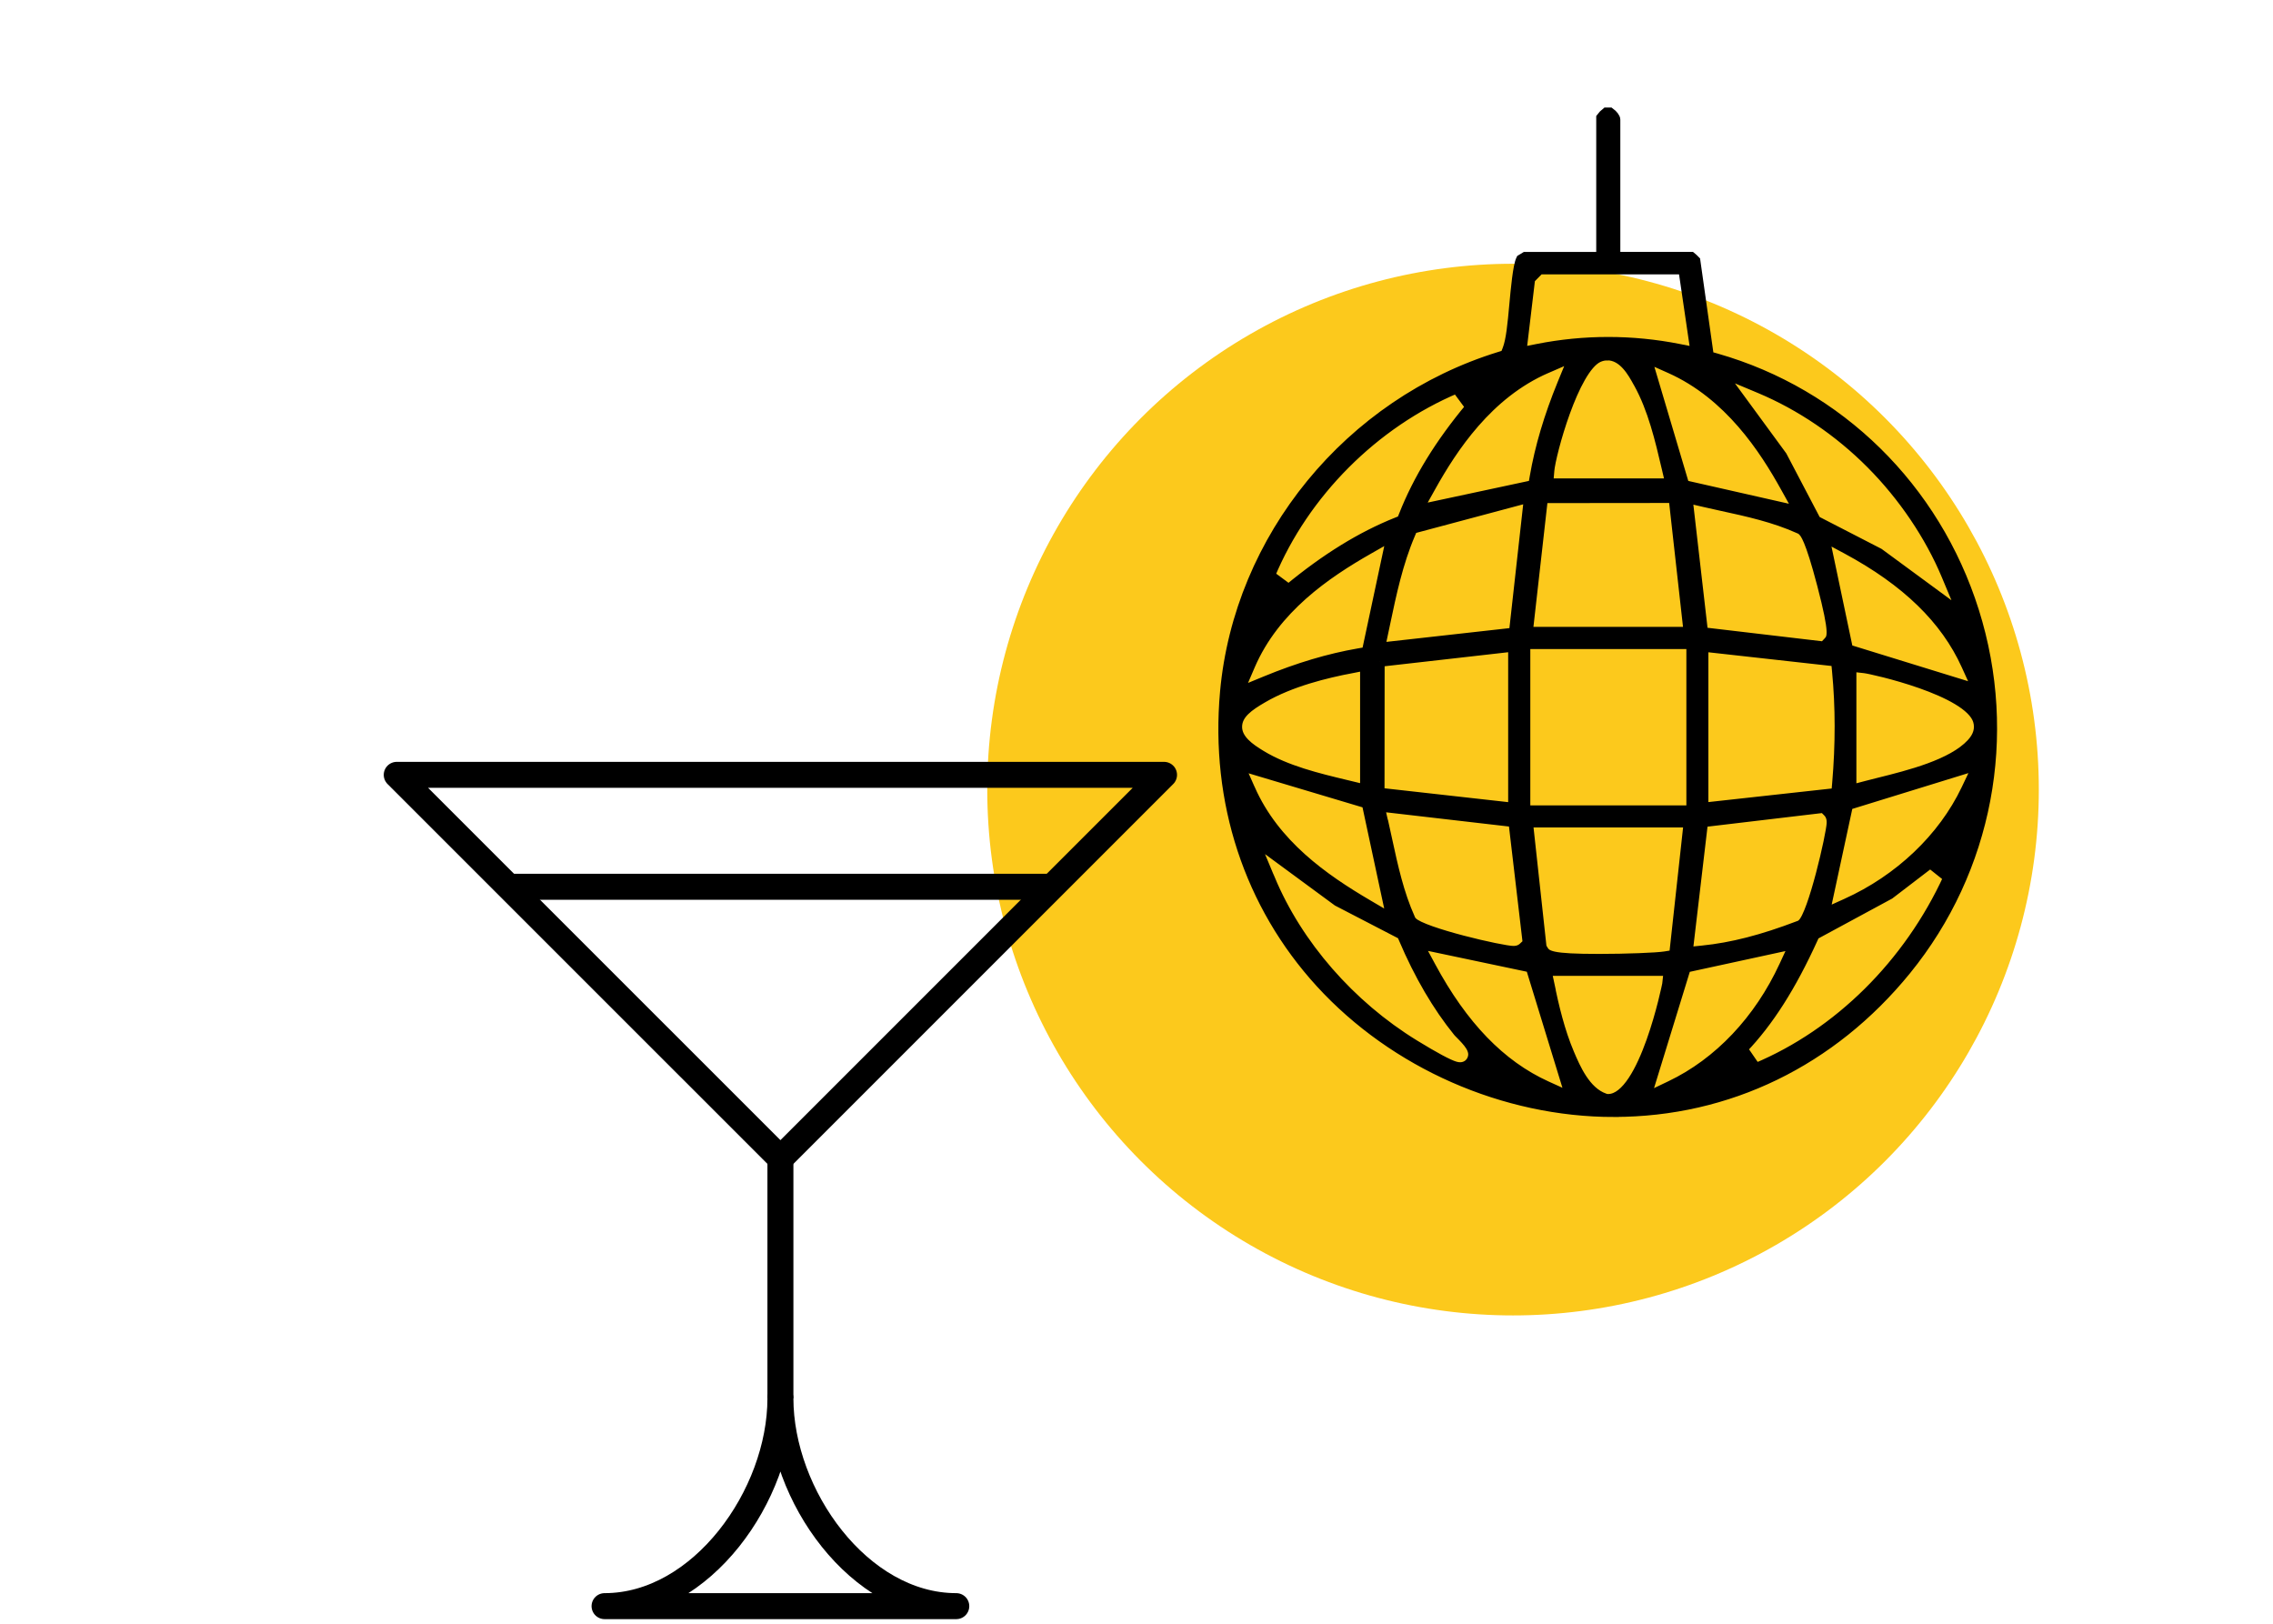
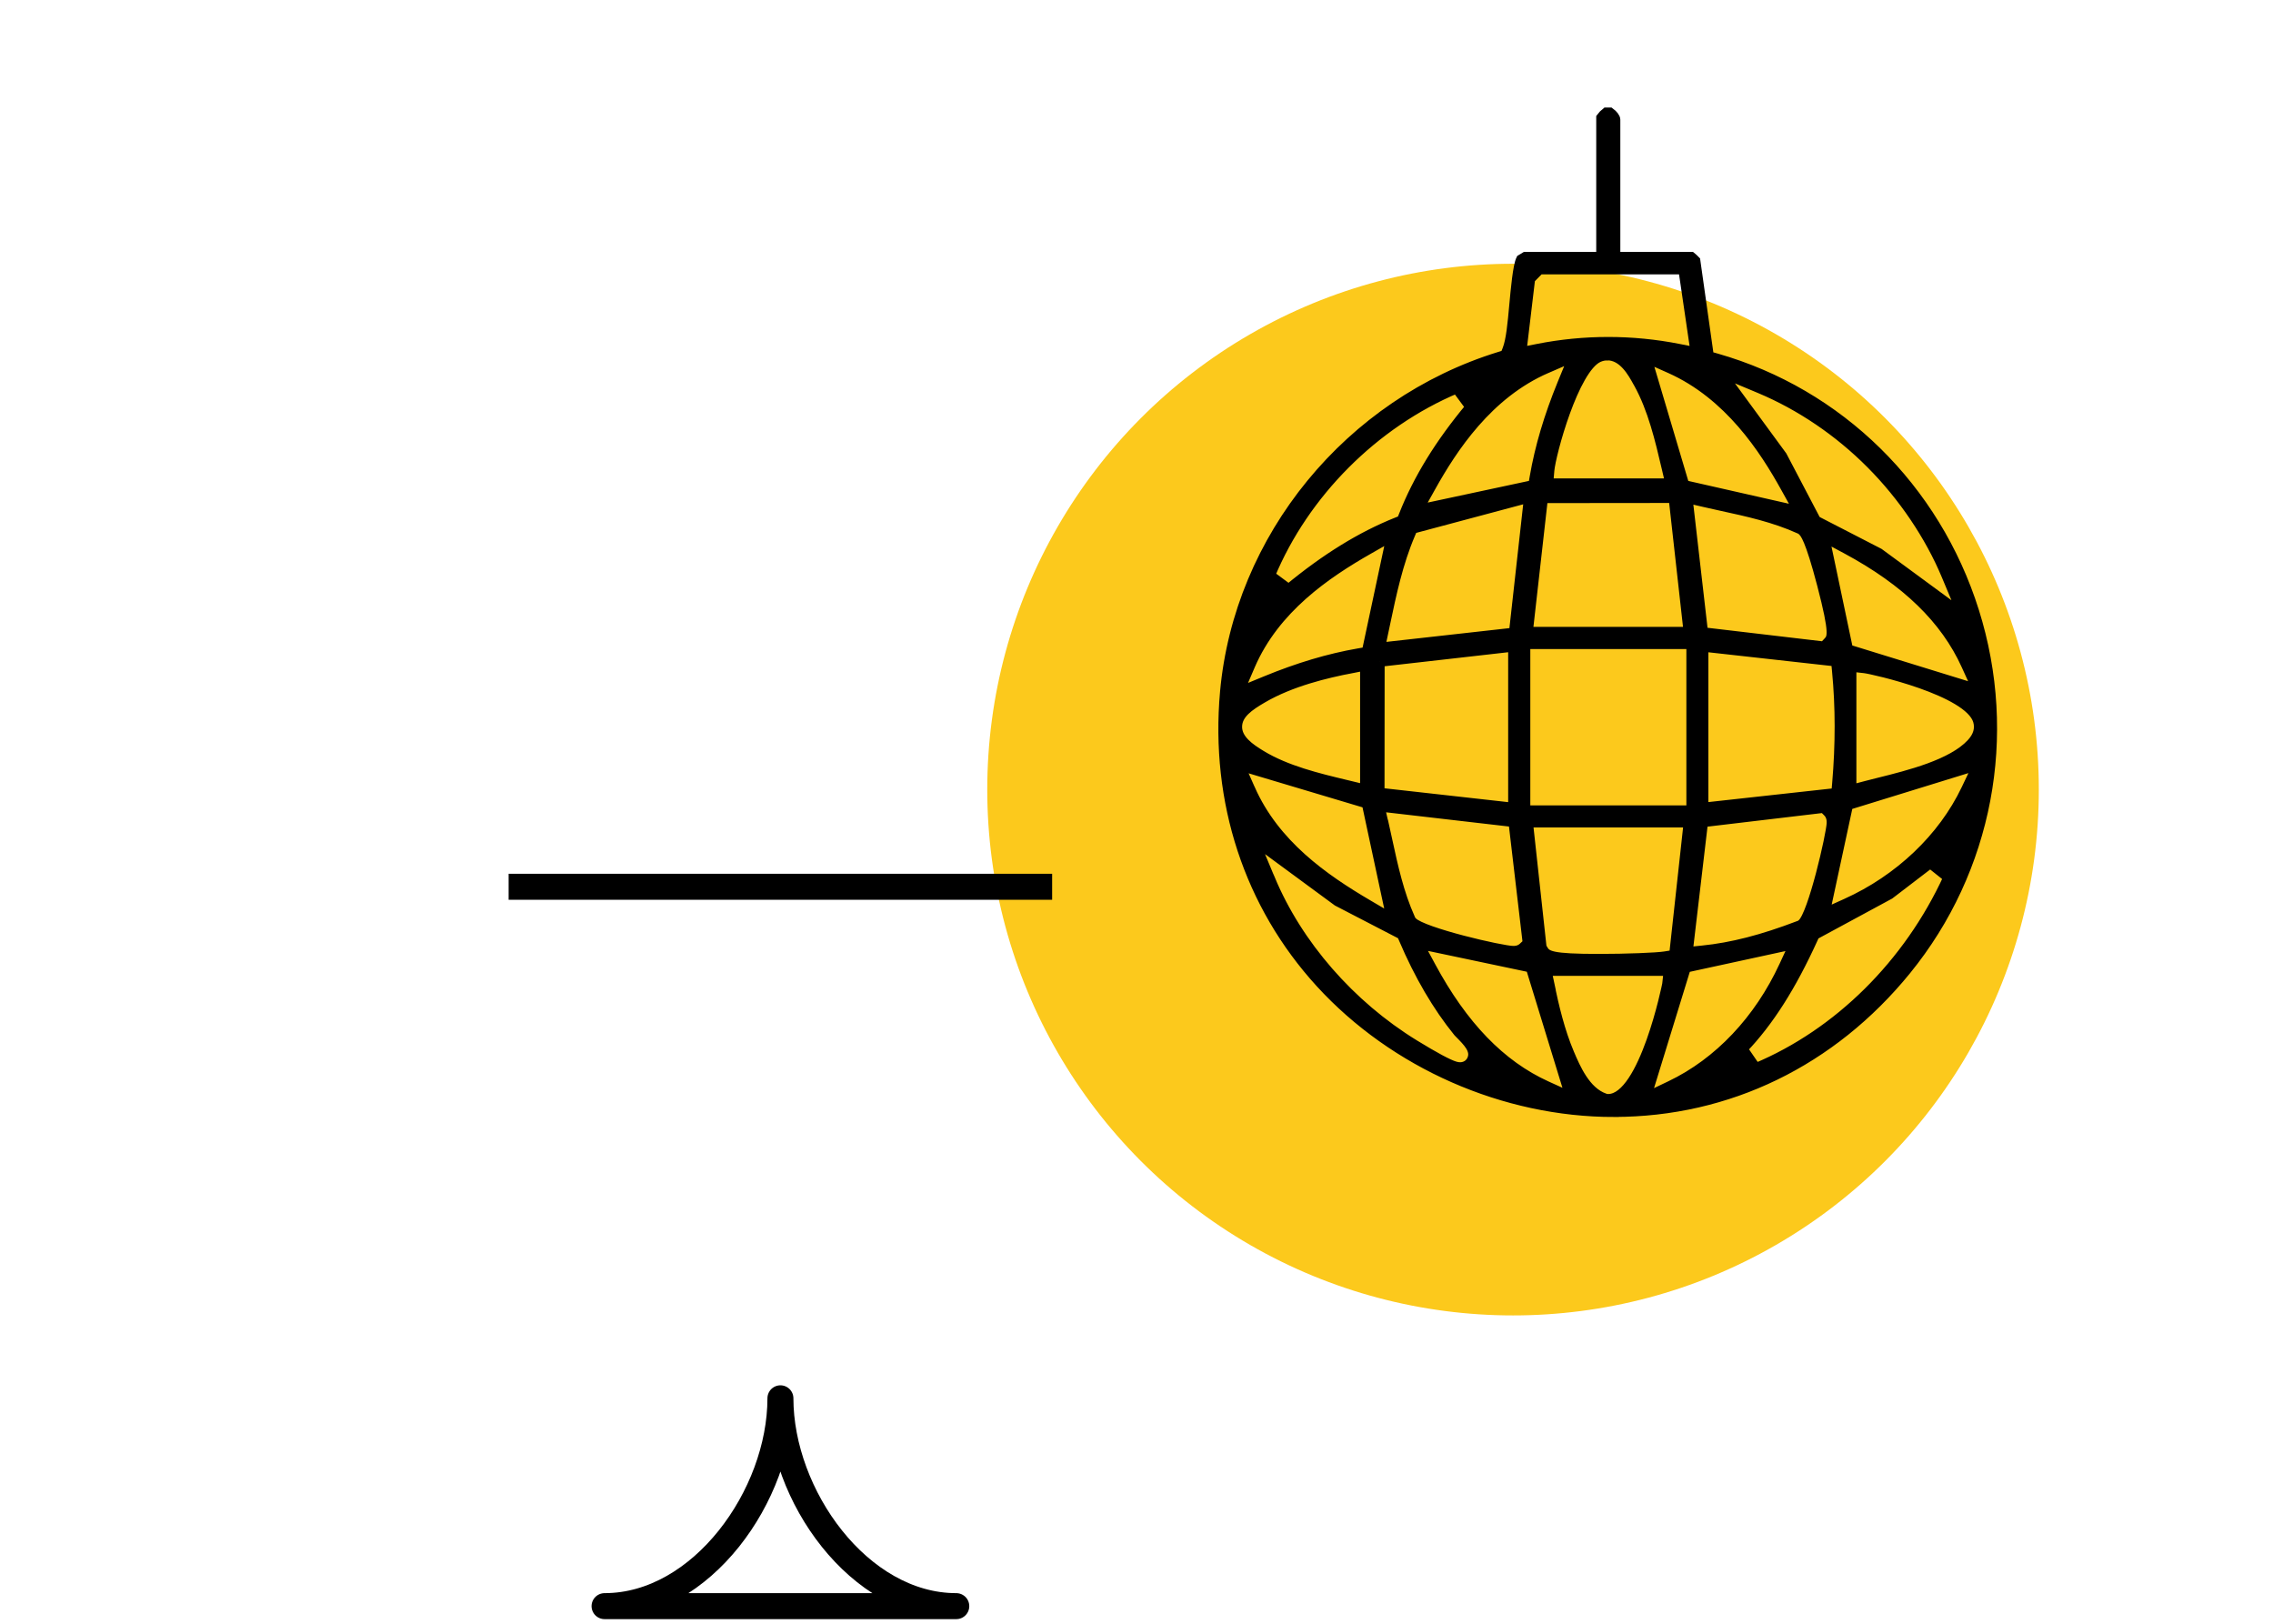
<svg xmlns="http://www.w3.org/2000/svg" id="Livello_1" data-name="Livello 1" viewBox="0 0 350 250">
  <defs>
    <style>
      .cls-1 {
        fill: #fcc91c;
      }

      .cls-2 {
        stroke-miterlimit: 10;
        stroke-width: 1.5px;
      }

      .cls-2, .cls-3 {
        stroke: #000;
      }

      .cls-3 {
        fill: none;
        stroke-linejoin: round;
        stroke-width: 4px;
      }
    </style>
  </defs>
  <circle class="cls-1" cx="232.98" cy="121.57" r="80.96" />
-   <line class="cls-3" x1="120.17" y1="215.29" x2="120.17" y2="178.37" />
-   <polygon class="cls-3" points="120.17 178.37 61.09 119.3 179.24 119.3 120.17 178.37" />
  <path class="cls-3" d="M93.09,247.29c14.95,0,27.08-17.05,27.08-32,0,14.95,12.12,32,27.08,32h-54.15Z" />
  <line class="cls-3" x1="78.32" y1="136.53" x2="162.01" y2="136.53" />
  <path class="cls-2" d="M248.53,171.23c-16.93,0-33.83-7.44-45.22-19.89-10.99-12.02-16.21-27.92-14.7-44.77,2.14-23.77,19.14-44.53,42.32-51.67l.84-.26.32-.81c.57-1.44.8-4,1.07-6.95.21-2.25.54-5.96,1.04-6.95.17-.11.43-.27.64-.39h11.7v-21.44c.17-.24.52-.6.77-.79h.6c.49.35.84.84.84,1.11v21.11h11.67c.21.17.48.42.65.6l2.08,14.71,1.14.32c18.88,5.39,33.72,19.95,39.7,38.96,6.02,19.15,2.11,39.81-10.47,55.26-11.46,14.08-27.44,21.84-44.99,21.84ZM238.62,151.7c.69,3.26,1.56,7.03,3.04,10.51.93,2.19,2.48,5.85,5.39,6.87l.32.11h.34c5.45-.16,8.97-17.5,8.99-17.68l.22-2.01h-18.75l.47,2.2ZM259.61,148.99l-6.14,19.96,3.74-1.79c7.43-3.54,13.64-10.11,17.5-18.47l1.53-3.31-16.63,3.61ZM220.32,148.79c4.94,9.17,10.76,15.19,17.79,18.39l3.68,1.67-6.1-19.88-17.23-3.63,1.86,3.45ZM279.44,143.92l-.25.56c-3.37,7.4-6.81,12.81-10.83,17.01l2.02,2.94c12.7-5.31,23.49-16,29.6-29.31l-2.76-2.2-6.26,4.79-11.52,6.23ZM195.59,135.35c4.22,10.12,12.31,19.41,22.2,25.48,3.1,1.9,5.2,3.03,6.23,3.34.29.09.56.13.81.13h0c.83,0,1.53-.46,1.84-1.2.6-1.44-.61-2.65-2-4.05l-.16-.17c-3.16-3.89-6.01-8.74-8.4-14.37l-.26-.6-9.9-5.13-12.89-9.48,2.52,6.05ZM237.39,145.83l.19.33c.56.99,1.17,1.46,8.65,1.46h0c4.15,0,8.9-.18,10.17-.39l1.37-.22,2.23-20.36h-24.7l2.09,19.17ZM262.25,126.6l-2.35,19.96,2.25-.23c4.5-.45,9.21-1.66,14.81-3.8l.3-.11.24-.21c1.65-1.42,4.45-13.68,4.52-15.44.01-.31.04-1.12-.59-1.75l-.62-.62-18.55,2.2ZM213.06,126.72c.2.89.4,1.79.59,2.69.87,4.01,1.77,8.15,3.51,12.02l.13.29.22.23c1.58,1.62,13.75,4.44,15.5,4.44h0c.25,0,.96,0,1.54-.55l.67-.63-2.19-18.63-20.56-2.38.57,2.51ZM192.52,121.49c3.76,8.52,11.28,13.78,18.15,17.81l3.56,2.09-3.79-17.68-19.52-5.83,1.59,3.6ZM284.58,123.95l-3.58,16.62,3.28-1.48c8.17-3.68,14.89-10.07,18.45-17.54l1.78-3.74-19.94,6.15ZM234.89,124.75h25.53v-25.57h-25.53v25.57ZM212.46,101.91l-.02,20.13,20.54,2.3v-24.76l-20.52,2.33ZM262.31,124.33l20.43-2.25.13-1.49c.51-5.95.51-11.76-.02-17.26l-.14-1.47-20.4-2.27v24.74ZM285.11,121.57l2.28-.6c.56-.15,1.18-.3,1.85-.47,4.78-1.19,11.33-2.83,14.3-6.02,1.04-1.11,1.38-2.29,1.02-3.51-1.38-4.63-16.23-7.94-17.44-8.07l-2.02-.23v18.9ZM208.01,102.92c-3.73.73-9.2,2-13.61,4.58-2.04,1.19-3.87,2.42-3.89,4.38-.02,1.97,1.89,3.3,3.69,4.39,3.87,2.35,8.74,3.52,13.04,4.55l2.94.71v-19.03l-2.17.43ZM210.7,84.61c-6.48,3.7-14.4,9.06-18.18,17.83l-1.76,4.1,4.13-1.7c5.03-2.07,9.72-3.47,14.34-4.27l1.21-.21,3.79-17.76-3.53,2.01ZM284.58,99.97l19.84,6.12-1.67-3.68c-3.21-7.08-9.22-12.91-18.35-17.83l-3.45-1.85,3.63,17.24ZM217.52,81.42l-.35.82c-1.9,4.46-2.9,9.2-3.86,13.77l-.78,3.68,20.57-2.3,2.31-20.75-17.9,4.78ZM262.24,97.33l18.6,2.19.63-.67c.65-.7,1.08-1.16-.91-8.8-1.88-7.19-2.65-7.94-2.97-8.26l-.23-.23-.29-.13c-3.87-1.75-8-2.65-12-3.52-.9-.2-1.79-.39-2.68-.6l-2.51-.58,2.37,20.59ZM237.6,76.71l-2.32,20.56h24.71l-2.3-20.58-20.1.02ZM302.22,94.62l-2.53-6.05c-2.55-6.1-6.66-12.19-11.59-17.14-4.95-4.98-10.87-8.99-17.11-11.61l-6.04-2.53,9.47,12.92,5.22,9.95,9.69,4.99,12.9,9.48ZM224.29,59.82c-12.71,5.35-23.44,16.1-28.7,28.76l2.84,2.1c5.72-4.73,11.17-8.09,16.68-10.29l.73-.29.29-.73c2.2-5.59,5.55-11.05,10.26-16.7l-2.1-2.84ZM259.37,74.68l17.56,3.98-1.97-3.55c-3.29-5.95-8.72-14.32-17.79-18.37l-3.61-1.61,5.81,19.55ZM238.14,56.73c-9.02,3.91-14.48,12.27-17.8,18.22l-1.96,3.51,17.7-3.79.21-1.21c.8-4.63,2.2-9.33,4.26-14.37l1.7-4.14-4.1,1.78ZM247.5,54.74c-.47,0-.93.1-1.37.3-3.78,1.72-7.33,14.9-7.54,17.4l-.17,1.97h18.75l-.57-2.43c-.99-4.22-2.11-9.01-4.29-12.94l-.1-.17c-.85-1.55-2.28-4.14-4.72-4.14ZM247.64,52.63c3.65,0,7.31.36,10.89,1.07l2.53.5-1.87-12.71h-22.13s-1.43,1.46-1.43,1.46l-1.34,11.24,2.46-.49c3.57-.71,7.24-1.07,10.89-1.07Z" />
</svg>